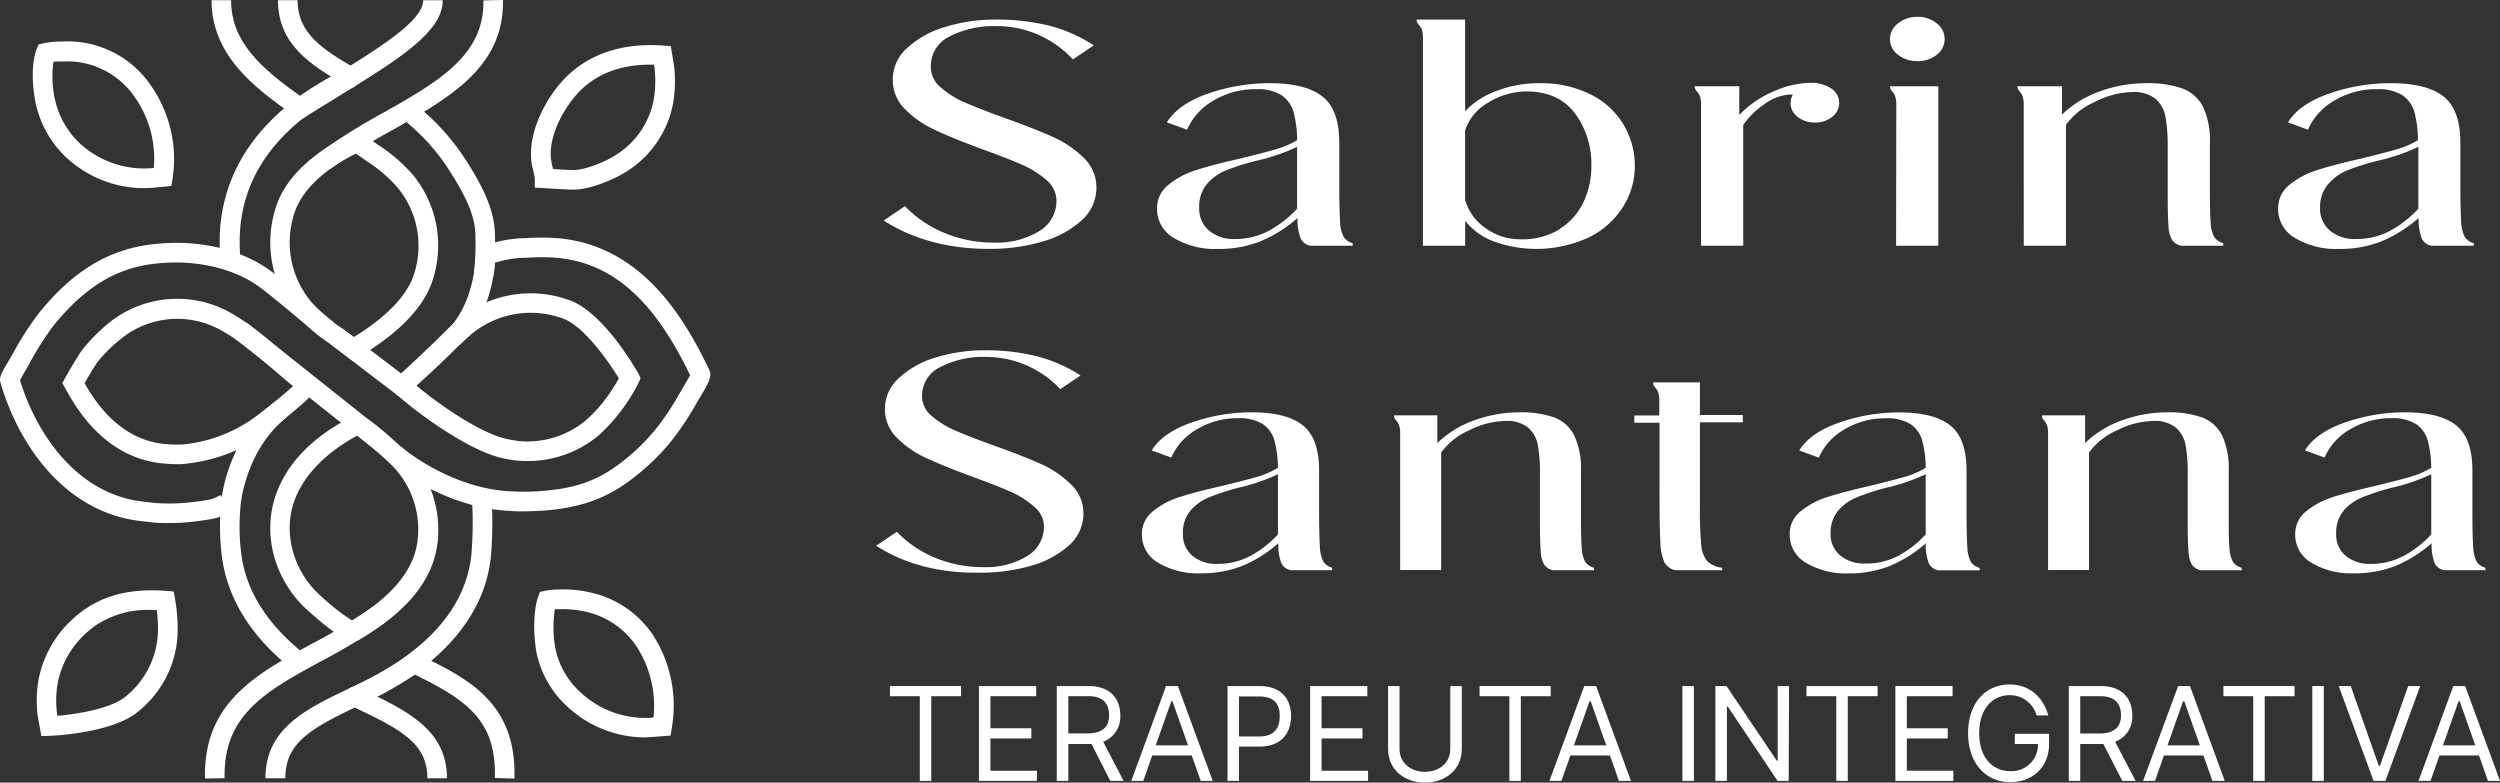
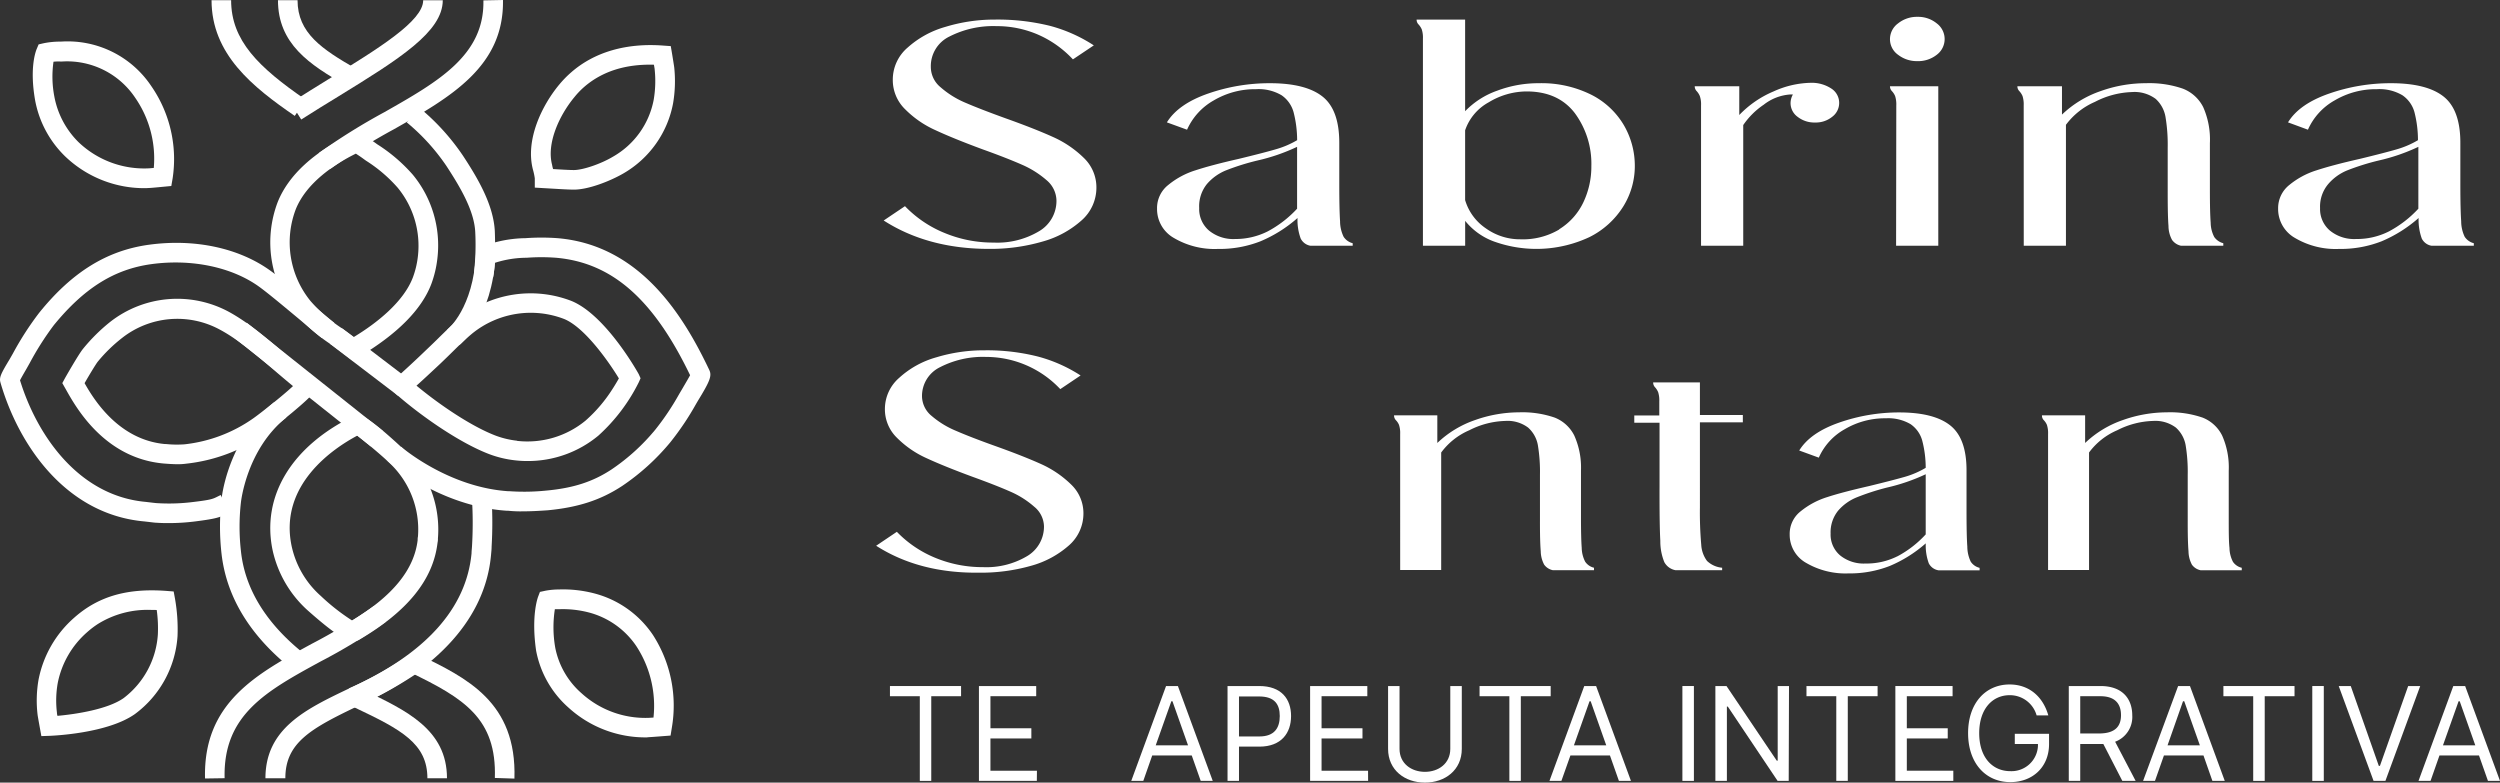
<svg xmlns="http://www.w3.org/2000/svg" width="510.76" height="159.89" viewBox="0 0 510.76 159.89">
  <rect x="0" y="0" width="510.76" height="159.89" fill="#333333" stroke="none" />
  <g id="Camada_2" data-name="Camada 2">
    <g id="Camada_1-2" data-name="Camada 1">
      <g id="Camada_2-2" data-name="Camada 2">
        <g id="Camada_1-2-2" data-name="Camada 1-2">
          <path d="M180.54,45.05l4.35-2.93a23.44,23.44,0,0,0,8,5.44,25.79,25.79,0,0,0,10.11,2,16.66,16.66,0,0,0,9.27-2.31A7.18,7.18,0,0,0,215.84,41a5.55,5.55,0,0,0-2-4.17,19.48,19.48,0,0,0-5-3.16c-2-.88-4.68-1.94-8.06-3.15q-6-2.22-9.63-3.91a20.61,20.61,0,0,1-6.21-4.27,8.33,8.33,0,0,1-2.54-6.08,8.62,8.62,0,0,1,3-6.51,19.55,19.55,0,0,1,7.78-4.27A34.36,34.36,0,0,1,203.26,4a44.59,44.59,0,0,1,11.21,1.27,30.79,30.79,0,0,1,9,4l-4.27,2.86a21.49,21.49,0,0,0-7-5,21.15,21.15,0,0,0-8.58-1.79A19.68,19.68,0,0,0,194,7.45a6.72,6.72,0,0,0-3.83,6.22,5.38,5.38,0,0,0,2,4.16,18.7,18.7,0,0,0,5,3.13q3,1.3,8.22,3.19,6,2.14,9.75,3.84a21.54,21.54,0,0,1,6.29,4.27A8.32,8.32,0,0,1,224,38.35,8.89,8.89,0,0,1,221,45a19.94,19.94,0,0,1-8,4.35,38.08,38.08,0,0,1-10.92,1.5Q189.57,50.85,180.54,45.05Z" fill="#fff" />
          <path d="M239.85,48.63a6.78,6.78,0,0,1-3.46-6,6,6,0,0,1,2.3-4.85,16.49,16.49,0,0,1,5.6-3c2.2-.72,5.12-1.49,8.78-2.32,3.38-.82,5.9-1.47,7.54-1.95a18.56,18.56,0,0,0,4.4-1.87,23.08,23.08,0,0,0-.73-5.73,6.18,6.18,0,0,0-2.45-3.45,9.22,9.22,0,0,0-5.2-1.24A16.61,16.61,0,0,0,248,20.5a12.87,12.87,0,0,0-5.48,6L238.4,25q2.34-3.78,8.47-5.9A38.12,38.12,0,0,1,259.44,17q7.32,0,10.76,2.73t3.42,9.51v8.4c0,3.52.06,6,.16,7.55a7.37,7.37,0,0,0,.73,3.19,3.13,3.13,0,0,0,1.85,1.31v.52h-8.62a2.74,2.74,0,0,1-2-1.47,10.94,10.94,0,0,1-.65-4.2,27.45,27.45,0,0,1-7.58,4.76,22.94,22.94,0,0,1-8.7,1.56A16.36,16.36,0,0,1,239.85,48.63ZM259,47.27a22.69,22.69,0,0,0,6-4.63V30a39,39,0,0,1-8.14,2.8,48.52,48.52,0,0,0-6.37,2,10.21,10.21,0,0,0-3.91,2.8A7.23,7.23,0,0,0,245,42.51a5.77,5.77,0,0,0,2,4.59,7.83,7.83,0,0,0,5.36,1.73A14.6,14.6,0,0,0,259,47.27Z" fill="#fff" />
          <path d="M305.34,49.38a13.45,13.45,0,0,1-6-4.26V50.2h-8.63V7.87A5.38,5.38,0,0,0,290.47,6a3.66,3.66,0,0,0-.65-1,1.36,1.36,0,0,1-.4-1h9.91V22.72a16.91,16.91,0,0,1,6.57-4.2A23.9,23.9,0,0,1,314.4,17,22.79,22.79,0,0,1,325,19.3a16.2,16.2,0,0,1,6.69,6.15A16.49,16.49,0,0,1,334,33.92a15.63,15.63,0,0,1-2.34,8.23,17.15,17.15,0,0,1-6.93,6.29,25.54,25.54,0,0,1-19.38.94Zm13.21-2.54a13,13,0,0,0,4.92-5.47,17,17,0,0,0,1.65-7.45,17.4,17.4,0,0,0-3.38-10.81q-3.39-4.42-9.84-4.43a15,15,0,0,0-7.73,2.21,10.32,10.32,0,0,0-4.84,5.73V40.88a10.62,10.62,0,0,0,4.23,5.77,12,12,0,0,0,7.05,2.24,14.6,14.6,0,0,0,7.94-2Z" fill="#fff" />
          <path d="M347.53,21.54a5.21,5.21,0,0,0-.25-1.92,3.49,3.49,0,0,0-.64-1,1.4,1.4,0,0,1-.4-1h9.1V23.5a20.89,20.89,0,0,1,7-4.82,19.18,19.18,0,0,1,7.53-1.76,7.28,7.28,0,0,1,4.23,1.14,3.48,3.48,0,0,1,1.65,3,3.52,3.52,0,0,1-1.41,2.79,5.3,5.3,0,0,1-3.5,1.18,5.53,5.53,0,0,1-3.55-1.14A3.45,3.45,0,0,1,365.82,21a3.63,3.63,0,0,1,.48-1.7h-.56a9.86,9.86,0,0,0-5.4,2.09,15.64,15.64,0,0,0-4.19,4.16V50.2h-8.62Z" fill="#fff" />
          <path d="M387.78,11.19A3.9,3.9,0,0,1,386.13,8a4,4,0,0,1,1.65-3.22,6.16,6.16,0,0,1,4-1.34,6,6,0,0,1,3.91,1.34,4,4,0,0,1,0,6.41,6.14,6.14,0,0,1-4,1.3A6.25,6.25,0,0,1,387.78,11.19Zm-.36,10.35a5.66,5.66,0,0,0-.24-1.92,3.52,3.52,0,0,0-.65-1,1.4,1.4,0,0,1-.4-1H396V50.2h-8.62Z" fill="#fff" />
          <path d="M413.45,21.54a5.66,5.66,0,0,0-.24-1.92,3.52,3.52,0,0,0-.65-1,1.4,1.4,0,0,1-.4-1h9.11v5.79a21.47,21.47,0,0,1,7.93-4.81,27.36,27.36,0,0,1,9.23-1.6,21,21,0,0,1,7.5,1.1,7.8,7.8,0,0,1,4.19,3.78,16.31,16.31,0,0,1,1.37,7.36v9.64q0,4.56.16,6.61a6.51,6.51,0,0,0,.73,2.93,3.22,3.22,0,0,0,1.85,1.27v.52h-8.62A3,3,0,0,1,443.75,49a6,6,0,0,1-.72-2.84q-.16-2-.16-6.54V30.14a34.41,34.41,0,0,0-.45-6.25,6.43,6.43,0,0,0-2-3.68,7.24,7.24,0,0,0-4.88-1.4,17.53,17.53,0,0,0-7.53,2,14.57,14.57,0,0,0-5.93,4.69V50.2h-8.62Z" fill="#fff" />
          <path d="M468.9,48.63a6.79,6.79,0,0,1-3.47-6,6.05,6.05,0,0,1,2.3-4.85,16.49,16.49,0,0,1,5.6-3c2.2-.72,5.12-1.49,8.78-2.32,3.38-.82,5.9-1.47,7.54-1.95A18.45,18.45,0,0,0,494,28.64a23.07,23.07,0,0,0-.72-5.73,6.16,6.16,0,0,0-2.46-3.45,9.22,9.22,0,0,0-5.2-1.24A16.61,16.61,0,0,0,477,20.5a12.82,12.82,0,0,0-5.48,6L467.45,25q2.31-3.78,8.46-5.9A38.12,38.12,0,0,1,488.48,17q7.32,0,10.76,2.73t3.42,9.51v8.4c0,3.52.06,6,.17,7.55a7.36,7.36,0,0,0,.72,3.19,3.15,3.15,0,0,0,1.86,1.31v.52h-8.63a2.74,2.74,0,0,1-2-1.47,11.33,11.33,0,0,1-.65-4.2,27.55,27.55,0,0,1-7.57,4.76,23,23,0,0,1-8.71,1.56A16.31,16.31,0,0,1,468.9,48.63Zm19.18-1.36a22.69,22.69,0,0,0,6-4.63V30a39,39,0,0,1-8.14,2.8,48.52,48.52,0,0,0-6.37,2,10.17,10.17,0,0,0-3.9,2.8A7.13,7.13,0,0,0,474,42.51a5.77,5.77,0,0,0,2,4.59,7.83,7.83,0,0,0,5.36,1.73A14.48,14.48,0,0,0,488.08,47.27Z" fill="#fff" />
          <path d="M179,111.5l4.23-2.85a23,23,0,0,0,7.79,5.29,25.25,25.25,0,0,0,9.82,1.93,16.26,16.26,0,0,0,9-2.25,7,7,0,0,0,3.45-6.1,5.33,5.33,0,0,0-2-4,18.52,18.52,0,0,0-4.85-3.07q-2.91-1.29-7.83-3.07-5.79-2.14-9.35-3.79a20.24,20.24,0,0,1-6-4.14,8.1,8.1,0,0,1-2.47-5.92,8.42,8.42,0,0,1,2.9-6.32A18.75,18.75,0,0,1,191.3,73a33.36,33.36,0,0,1,9.83-1.43A42.48,42.48,0,0,1,212,72.83a30.35,30.35,0,0,1,8.77,3.88l-4.15,2.79a20.83,20.83,0,0,0-15.19-6.58A19.07,19.07,0,0,0,192.09,75a6.53,6.53,0,0,0-3.72,6,5.27,5.27,0,0,0,2,4,18.39,18.39,0,0,0,4.9,3c1.93.84,4.59,1.88,8,3.1q5.85,2.09,9.47,3.73A21.15,21.15,0,0,1,218.85,99a8.11,8.11,0,0,1,2.5,5.92,8.64,8.64,0,0,1-2.93,6.48,19.44,19.44,0,0,1-7.83,4.21A37.37,37.37,0,0,1,200,117Q187.82,117.14,179,111.5Z" fill="#fff" />
-           <path d="M236.67,115a6.57,6.57,0,0,1-3.37-5.82,5.84,5.84,0,0,1,2.23-4.71,16.26,16.26,0,0,1,5.44-2.91c2.14-.7,5-1.44,8.53-2.25q4.94-1.2,7.32-1.89a18.13,18.13,0,0,0,4.27-1.84,22.19,22.19,0,0,0-.71-5.56A6,6,0,0,0,258,86.64a9,9,0,0,0-5-1.2,16.11,16.11,0,0,0-8.38,2.22,12.37,12.37,0,0,0-5.32,5.82l-4-1.46q2.25-3.66,8.22-5.72a37,37,0,0,1,12.21-2.06q7.13,0,10.45,2.66t3.32,9.23v8.16c0,3.42.06,5.86.16,7.34a7.25,7.25,0,0,0,.71,3.1,3,3,0,0,0,1.8,1.26v.51h-8.38a2.7,2.7,0,0,1-2-1.43,10.69,10.69,0,0,1-.62-4.08,26.86,26.86,0,0,1-7.36,4.62,22.47,22.47,0,0,1-8.46,1.52A15.84,15.84,0,0,1,236.67,115Zm18.63-1.33a21.81,21.81,0,0,0,5.79-4.49V96.89a38.93,38.93,0,0,1-7.91,2.72,48.94,48.94,0,0,0-6.18,2,9.92,9.92,0,0,0-3.8,2.72,6.92,6.92,0,0,0-1.52,4.75,5.6,5.6,0,0,0,1.91,4.45,7.67,7.67,0,0,0,5.21,1.68,14.13,14.13,0,0,0,6.5-1.56Z" fill="#fff" />
          <path d="M286.06,88.67a5.38,5.38,0,0,0-.24-1.87,3.14,3.14,0,0,0-.62-.94,1.39,1.39,0,0,1-.39-1h8.84V90.5a21.07,21.07,0,0,1,7.71-4.68,27.07,27.07,0,0,1,9-1.58,20.24,20.24,0,0,1,7.28,1.08,7.58,7.58,0,0,1,4,3.68A16,16,0,0,1,323,96.13v9.36c0,3,.05,5.09.15,6.42a6.43,6.43,0,0,0,.71,2.85,3,3,0,0,0,1.8,1.23v.51h-8.38a2.9,2.9,0,0,1-1.8-1.14,6,6,0,0,1-.7-2.75q-.17-1.94-.16-6.36V97a33.39,33.39,0,0,0-.43-6.07,6.28,6.28,0,0,0-2-3.58A7,7,0,0,0,307.51,86a17.11,17.11,0,0,0-7.32,1.9,14,14,0,0,0-5.75,4.55v24h-8.38Z" fill="#fff" />
          <path d="M342.34,116.5a3.26,3.26,0,0,1-2.31-1.65,11.26,11.26,0,0,1-.82-4.36q-.18-3.1-.16-11.13v-13h-5.16V84.88H339V82a5.62,5.62,0,0,0-.23-1.87,3.46,3.46,0,0,0-.63-1,1.39,1.39,0,0,1-.39-1h9.55v6.65h8.77v1.51h-8.77V103.6a75.71,75.71,0,0,0,.27,7.68,6.13,6.13,0,0,0,1.18,3.32,5.12,5.12,0,0,0,3.09,1.39v.51Z" fill="#fff" />
          <path d="M369,115a6.58,6.58,0,0,1-3.36-5.82,5.84,5.84,0,0,1,2.23-4.71,16.26,16.26,0,0,1,5.44-2.91c2.14-.7,5-1.44,8.53-2.25q4.92-1.2,7.32-1.89a18.13,18.13,0,0,0,4.27-1.84,22.19,22.19,0,0,0-.71-5.56,6,6,0,0,0-2.38-3.36,9,9,0,0,0-5.05-1.2,16.11,16.11,0,0,0-8.38,2.22,12.37,12.37,0,0,0-5.32,5.82l-4-1.46q2.25-3.66,8.21-5.72A37.11,37.11,0,0,1,388,84.26q7.11,0,10.45,2.66t3.32,9.23v8.16c0,3.42.05,5.86.16,7.34a7.24,7.24,0,0,0,.7,3.1,3,3,0,0,0,1.81,1.26v.51h-8.38a2.7,2.7,0,0,1-2-1.43,10.69,10.69,0,0,1-.62-4.08,26.86,26.86,0,0,1-7.36,4.62,22.47,22.47,0,0,1-8.46,1.52A15.93,15.93,0,0,1,369,115Zm18.63-1.33a21.61,21.61,0,0,0,5.8-4.49V96.89a38.93,38.93,0,0,1-7.91,2.72,48.94,48.94,0,0,0-6.18,2,9.92,9.92,0,0,0-3.8,2.72A7,7,0,0,0,374,109a5.57,5.57,0,0,0,1.92,4.45,7.67,7.67,0,0,0,5.21,1.68,14.06,14.06,0,0,0,6.52-1.48Z" fill="#fff" />
          <path d="M418.43,88.67a5.38,5.38,0,0,0-.24-1.87,3.14,3.14,0,0,0-.62-.94,1.35,1.35,0,0,1-.39-1H426V90.5a21.07,21.07,0,0,1,7.71-4.68,27.07,27.07,0,0,1,9-1.58A20.33,20.33,0,0,1,450,85.32,7.54,7.54,0,0,1,454,89a16,16,0,0,1,1.34,7.15v9.36c0,3,0,5.09.15,6.42a6.43,6.43,0,0,0,.71,2.85A3,3,0,0,0,458,116v.51h-8.38a2.9,2.9,0,0,1-1.8-1.14,6,6,0,0,1-.7-2.75q-.17-1.94-.16-6.36V97a33.39,33.39,0,0,0-.43-6.07,6.28,6.28,0,0,0-2-3.58A7,7,0,0,0,439.88,86a17.11,17.11,0,0,0-7.32,1.9,14,14,0,0,0-5.76,4.55v24h-8.37Z" fill="#fff" />
-           <path d="M472.28,115a6.58,6.58,0,0,1-3.36-5.82,5.84,5.84,0,0,1,2.23-4.71,16.26,16.26,0,0,1,5.44-2.91c2.14-.7,5-1.44,8.53-2.25q4.92-1.2,7.32-1.89a18.55,18.55,0,0,0,4.27-1.84A22.81,22.81,0,0,0,496,90a6,6,0,0,0-2.39-3.36,9,9,0,0,0-5-1.2,16.11,16.11,0,0,0-8.38,2.22,12.37,12.37,0,0,0-5.32,5.82l-4-1.46q2.28-3.66,8.22-5.72a37.11,37.11,0,0,1,12.22-2.06q7.11,0,10.45,2.66t3.32,9.23v8.16c0,3.42.05,5.86.16,7.34a7.24,7.24,0,0,0,.7,3.1,3,3,0,0,0,1.8,1.26v.51h-8.37a2.7,2.7,0,0,1-2-1.43,10.69,10.69,0,0,1-.62-4.08,26.86,26.86,0,0,1-7.36,4.62,22.47,22.47,0,0,1-8.46,1.52A15.85,15.85,0,0,1,472.28,115Zm18.63-1.33a21.61,21.61,0,0,0,5.8-4.49V96.89a38.93,38.93,0,0,1-7.91,2.72,48.94,48.94,0,0,0-6.18,2,9.92,9.92,0,0,0-3.8,2.72,7,7,0,0,0-1.53,4.75,5.57,5.57,0,0,0,1.92,4.45,7.67,7.67,0,0,0,5.21,1.68,14.12,14.12,0,0,0,6.49-1.56Z" fill="#fff" />
          <path d="M196.35,142.24h-6.09v17.3h-2.34v-17.3h-6.1v-2.08h14.53Z" fill="#fff" />
          <path d="M211.83,159.54H200V140.16h11.7v2.08h-9.35v6.55h8.36v2.08h-8.36v6.59h9.5Z" fill="#fff" />
-           <path d="M223,152h-4.74v7.53h-2.36V140.16h6.47c4.62,0,6.51,2.73,6.51,6a5.4,5.4,0,0,1-3.5,5.38l4.18,8h-2.72Zm-4.74-2.16h3.86c3.41,0,4.47-1.59,4.47-3.74,0-1.82-.76-3.87-4.2-3.87h-4.13Z" fill="#fff" />
          <path d="M231.12,159.54l7.11-19.38h2.42l7.12,19.38h-2.46l-1.83-5.19H235.4l-1.82,5.19Zm5-7.27h6.6l-3.18-9h-.23Z" fill="#fff" />
          <path d="M253.13,152.54v7h-2.34V140.16h6.47c4.54,0,6.51,2.65,6.51,6.13s-2,6.25-6.47,6.25Zm0-2.08h4.17c3.1,0,4.16-1.78,4.16-4.17s-1.06-4-4.2-4h-4.13Z" fill="#fff" />
          <path d="M279.51,159.54H267.66V140.16h11.69v2.08H270v6.55h8.36v2.08H270v6.59h9.5Z" fill="#fff" />
          <path d="M298.65,140.16V153c0,4.35-3.44,6.89-7.53,6.89s-7.53-2.54-7.53-6.89V140.16h2.34V153c0,3,2.43,4.69,5.19,4.69S296.3,156,296.3,153V140.16Z" fill="#fff" />
          <path d="M316.81,142.24h-6.1v17.3h-2.34v-17.3h-6.09v-2.08h14.53Z" fill="#fff" />
          <path d="M316.56,159.54l7.11-19.38h2.42l7.12,19.38h-2.46l-1.83-5.19h-8.08L319,159.54Zm5-7.27h6.6l-3.18-9h-.23Z" fill="#fff" />
          <path d="M346.07,159.54h-2.35V140.16h2.35Z" fill="#fff" />
          <path d="M365.44,159.54h-2.27L353,144.36h-.19v15.18h-2.35V140.16h2.27L363,155.41h.19V140.16h2.31Z" fill="#fff" />
          <path d="M383.6,142.24h-6.09v17.3h-2.35v-17.3h-6.09v-2.08H383.6Z" fill="#fff" />
          <path d="M399.07,159.54H387.23V140.16h11.69v2.08h-9.35v6.55h8.36v2.08h-8.36v6.59h9.5Z" fill="#fff" />
          <path d="M418.63,152c0,4.77-3.41,7.79-7.91,7.79-5,0-8.63-3.82-8.63-10s3.6-9.95,8.48-9.95c3.86,0,6.77,2.34,7.91,6.32h-2.39a5.67,5.67,0,0,0-5.52-4.13c-3.44,0-6.21,2.73-6.21,7.76s2.77,7.76,6.36,7.76a5.41,5.41,0,0,0,5.64-5.15V152h-4.73v-2.08h7Z" fill="#fff" />
          <path d="M429.72,152H425v7.53h-2.34V140.16h6.47c4.61,0,6.5,2.73,6.5,6a5.39,5.39,0,0,1-3.5,5.38l4.19,8H433.6ZM425,149.85h3.86c3.41,0,4.47-1.59,4.47-3.74,0-1.82-.76-3.87-4.2-3.87H425Z" fill="#fff" />
          <path d="M437.84,159.54,445,140.16h2.42l7.11,19.38H452l-1.82-5.19h-8.08l-1.83,5.19Zm5-7.27h6.6l-3.19-9H446Z" fill="#fff" />
          <path d="M468.78,142.24h-6.09v17.3h-2.35v-17.3h-6.09v-2.08h14.53Z" fill="#fff" />
          <path d="M474.76,159.54h-2.35V140.16h2.35Z" fill="#fff" />
          <path d="M486,156.47h.23L492,140.16h2.46l-7.11,19.38h-2.42l-7.12-19.38h2.46Z" fill="#fff" />
          <path d="M494.11,159.54l7.11-19.38h2.42l7.12,19.38H508.3l-1.83-5.19h-8.08l-1.82,5.19Zm5-7.27h6.6l-3.18-9h-.23Z" fill="#fff" />
          <path d="M72,73.66l-1-.8-3.1-2.31a35.55,35.55,0,0,1-7.5-6.45,23.13,23.13,0,0,1-3.64-22.88c2.2-5.43,7.37-10.2,15-13.79,1.37-.65,2.71.23,5,1.82l.28.21a33.44,33.44,0,0,1,7.32,6.26,22.69,22.69,0,0,1,5,17.08h0A22.14,22.14,0,0,1,88.13,58c-2,5.27-7,10.3-14.94,15Zm.68-42.26c-4.53,2.24-10.07,6-12.24,11.32a19,19,0,0,0,3,18.78,31.29,31.29,0,0,0,6.64,5.72c.23.16,1.29.94,2.21,1.63C77,66,82.49,61.66,84.38,56.61a18.22,18.22,0,0,0,1-4.26,18.67,18.67,0,0,0-4.13-14,29.71,29.71,0,0,0-6.47-5.52l-.42-.3c-.79-.59-1.35-.93-1.64-1.13Z" fill="#fff" />
          <path d="M100.74,56.65l-3.91-.84a51.25,51.25,0,0,0,.26-8.49c-.25-4.31-3-9-5.87-13.39A42.31,42.31,0,0,0,83.1,25l2.57-3a46.16,46.16,0,0,1,8.89,9.77c3.21,4.87,6.22,10.11,6.53,15.39C101.12,47.83,101.34,53.86,100.74,56.65Z" fill="#fff" />
-           <path d="M45,52.77a43.67,43.67,0,0,1,0-6.47C46.55,29,59.93,19.17,70.89,14l1.71,3.62c-10,4.73-22.23,13.62-23.52,29a38.47,38.47,0,0,0,0,5.88Z" fill="#fff" />
          <path d="M72.21,131c-1.36,0-3.64-1.25-9.15-6.12a23.21,23.21,0,0,1-7.38-12.54c-2.27-11,3.92-21.19,16.56-27.34.93-.45,1.89-.93,9.73,6.33A22.54,22.54,0,0,1,89.47,110a3.32,3.32,0,0,1-.08.89h0c-.89,7.53-6.11,14-16,19.81A2.27,2.27,0,0,1,72.21,131ZM73,89c-4.84,2.57-16,10-13.44,22.47a18.93,18.93,0,0,0,6,10.3,42.85,42.85,0,0,0,6.38,5c8.29-5,12.68-10.4,13.39-16.44a2.84,2.84,0,0,1,.06-.71,18.62,18.62,0,0,0-6.23-15.41C78.44,93.46,74.69,90.28,73,89Z" fill="#fff" />
          <path d="M59.18,136.32c-8.35-6.78-13-14.64-13.94-23.36a49.26,49.26,0,0,1,0-10.72c0-.47,1.27-12.48,10.77-20.06L58.5,85.3c-8.14,6.51-9.27,17.25-9.28,17.36a44.2,44.2,0,0,0,0,9.89c.79,7.63,5,14.58,12.48,20.66Z" fill="#fff" />
          <path d="M61.54,24.42,59.39,21c2.66-1.69,5.26-3.3,7.74-4.83C77.51,9.8,86.48,4.25,86.46.05h4c0,6.45-8.89,12-21.23,19.59C66.77,21.14,64.18,22.73,61.54,24.42Z" fill="#fff" />
          <path d="M67.49,34.5,65.1,31.29A128.75,128.75,0,0,1,78.56,22.9C89.53,16.67,99,11.29,98.76.08l4-.08C103,13.59,92.11,19.8,80.53,26.38A125,125,0,0,0,67.49,34.5Z" fill="#fff" />
          <path d="M70.79,17.49c-7.64-4.3-14-8.58-14-17.45h4c0,6.73,5,10,11.93,14Z" fill="#fff" />
          <path d="M60.22,23.68c-8.59-5.9-17-12.6-17-23.64h4c0,8.25,5.59,13.71,15.25,20.35Z" fill="#fff" />
          <path d="M54.23,159c0-10.16,8.23-14.11,17-18.3a77.29,77.29,0,0,0,12.91-7.27l2.38,3.22A81.51,81.51,0,0,1,73,144.3c-9.4,4.51-14.72,7.41-14.7,14.7Z" fill="#fff" />
          <path d="M41.89,159.05c-.4-15.4,10.36-21.27,21.75-27.49a108.53,108.53,0,0,0,12.84-7.81L78.86,127a112.17,112.17,0,0,1-13.3,8.11c-11.18,6.1-20,10.92-19.67,23.88Z" fill="#fff" />
          <path d="M91.32,159h-4c0-7.07-5.32-9.93-14.72-14.38L71.25,144,73,140.37l1.35.64C83,145.14,91.32,149.05,91.32,159Z" fill="#fff" />
          <path d="M105.1,159.07l-4-.13c.39-12.15-6.3-16.27-17.35-21.6l1.74-3.61C95.37,138.51,105.6,143.44,105.1,159.07Z" fill="#fff" />
          <path d="M107.73,94.19a21.85,21.85,0,0,1-2.56-.15h0A21.71,21.71,0,0,1,100,92.8c-6-2.27-13.77-7.68-18.75-12a2.41,2.41,0,0,1-1-1.8c0-1.15.53-1.65,2.57-3.51.94-.86,2.31-2.12,4.26-4,1.12-1.06,2-1.91,2.74-2.65,1.36-1.33,2.44-2.39,4-3.74a23.15,23.15,0,0,1,22.89-3.63c7.11,2.87,13.75,14.89,13.8,15l.36.81-.36.81A36.61,36.61,0,0,1,122.25,89,22.51,22.51,0,0,1,107.73,94.19Zm-2.11-4.12a18.68,18.68,0,0,0,14-4.13,29.89,29.89,0,0,0,5.51-6.46c.25-.37.85-1.35,1.31-2.17-1.56-2.59-6.73-10.34-11.21-12.15a19,19,0,0,0-18.78,3C95,69.38,94,70.35,92.65,71.68c-.76.75-1.64,1.61-2.77,2.69-2,1.87-3.37,3.15-4.32,4l-.47.42c4.62,3.84,11.23,8.35,16.28,10.25a18.14,18.14,0,0,0,4.25,1Z" fill="#fff" />
          <path d="M8.45,150.39l-.4-2.2c-.33-1.86-.33-1.86-.37-2.16a24.76,24.76,0,0,1,.19-7.14,22.53,22.53,0,0,1,7.31-12.71h0a22.64,22.64,0,0,1,2.7-2.06c4.35-2.8,9.45-3.88,16.06-3.4l1.54.12.28,1.52a35.86,35.86,0,0,1,.51,7.6,21.57,21.57,0,0,1-8.7,15.92c-5.64,4-16.91,4.43-17.38,4.45Zm22.48-25.78A19.18,19.18,0,0,0,20,127.48a18.19,18.19,0,0,0-2.21,1.69h0a18.55,18.55,0,0,0-6,10.41,20.45,20.45,0,0,0-.16,6,2.55,2.55,0,0,0,.11.67c3.71-.33,10.24-1.32,13.51-3.62a17.77,17.77,0,0,0,7-13,27,27,0,0,0-.23-5C31.67,124.61,31.3,124.61,30.93,124.61Z" fill="#fff" />
          <path d="M117.27,38.74h-.06c-1.09,0-3-.12-4.85-.23l-3.1-.18V36.44h0a12.51,12.51,0,0,0-.36-1.72c-1.64-6.14,1.85-13.22,5.34-17.42a21.42,21.42,0,0,1,2.49-2.55h0c4.73-4.12,11.21-6,18.74-5.44l1.57.11.27,1.58c.18,1.12.41,2.52.44,2.79a26.89,26.89,0,0,1-.23,7.28,21,21,0,0,1-10.19,14.38C124.65,37,120.23,38.74,117.27,38.74ZM113,34.54c1.67.1,3.33.2,4.25.2h0c1.84,0,5.56-1.27,8-2.74a17,17,0,0,0,8.31-11.65,22.85,22.85,0,0,0,.19-6.18c0-.13-.08-.52-.15-.95-5.83-.16-10.61,1.38-14.26,4.55h0a16.44,16.44,0,0,0-2,2.09c-3.1,3.74-5.71,9.46-4.54,13.83A5.91,5.91,0,0,0,113,34.54Z" fill="#fff" />
          <path d="M132.16,150.65a23.31,23.31,0,0,1-16-6.07,20.61,20.61,0,0,1-6.63-11.65c-1-6.9.25-10.58.4-11l.38-1,1.06-.23a15.22,15.22,0,0,1,2.86-.27,25.15,25.15,0,0,1,7.17.8,20.72,20.72,0,0,1,12,8.5,26.65,26.65,0,0,1,3.85,19l-.25,1.55-1.57.12c-1.14.09-2.55.2-2.82.2Zm-18.8-26.18a24.11,24.11,0,0,0,.08,7.86,16.58,16.58,0,0,0,5.4,9.33,19.37,19.37,0,0,0,13.67,5l1-.06A22.31,22.31,0,0,0,130,132h0a16.87,16.87,0,0,0-9.73-6.88,21.25,21.25,0,0,0-5.94-.66h-1Z" fill="#fff" />
          <path d="M29.8,38.44a23.35,23.35,0,0,1-16.58-6.58A21.38,21.38,0,0,1,7.16,20.41C6,13.7,7.34,10.4,7.5,10l.39-.93,1-.23a16.83,16.83,0,0,1,3.4-.34h.16A20.55,20.55,0,0,1,30.9,17.58a26.2,26.2,0,0,1,4.37,18.85L35,38l-1.57.15c-1.13.11-2.54.24-2.81.25ZM10.93,12.61a21.46,21.46,0,0,0,.18,7.15A17.63,17.63,0,0,0,16,29a19.43,19.43,0,0,0,14.48,5.39l.94-.08A21.84,21.84,0,0,0,27.64,20h0a16.73,16.73,0,0,0-15-7.43h-.25A9.64,9.64,0,0,0,10.93,12.61Z" fill="#fff" />
          <path d="M36.32,94.84c-1,0-1.94-.07-2.84-.14h0c-12.18-1.06-18-11.56-19.94-15l-.81-1.43.54-1s2.73-4.82,3.69-6a36.34,36.34,0,0,1,5.53-5.49,22.22,22.22,0,0,1,24.4-2C51,66.05,55.09,69.56,59,73c1.71,1.47,3.33,2.85,4.85,4l.79.62v1.09c0,1-.27,1.68-5,5.63-2.19,1.81-4.7,3.77-5.6,4.39a34.35,34.35,0,0,1-16,6A11.49,11.49,0,0,1,36.32,94.84Zm-2.49-4.13a21.52,21.52,0,0,0,3.85.07,30.1,30.1,0,0,0,14.09-5.33c1.42-1,6-4.6,8.09-6.57Q58.21,77.52,56.44,76c-3.79-3.25-7.71-6.61-11.44-8.61A18.24,18.24,0,0,0,25,69a31.43,31.43,0,0,0-5,4.86c-.41.5-1.86,2.92-2.72,4.42,1.91,3.39,7,11.62,16.51,12.45Z" fill="#fff" />
          <rect x="61.07" y="60.78" width="4" height="35.57" transform="translate(-37.68 79.03) rotate(-51.51)" fill="#fff" />
          <path d="M72.93,144.31l-1.65-3.65c15.62-7,24-16.34,25.06-27.63,0-.52.08-1,.1-1.56a79.46,79.46,0,0,0,0-9.26l4-.33a83.8,83.8,0,0,1,0,9.77c0,.58-.07,1.15-.12,1.73C99.19,126,89.72,136.74,72.93,144.31Z" fill="#fff" />
          <rect x="73.56" y="65.18" width="4" height="17.53" transform="translate(-29.06 89.17) rotate(-52.66)" fill="#fff" />
          <path d="M106.84,104.47a24.59,24.59,0,0,1-3-.12h-.27c-13.7-.91-23.84-9.71-24.26-10.08l2.64-3c.09.08,9.58,8.27,21.9,9.09h.29a44,44,0,0,0,7.44-.13c5.56-.51,9.56-1.81,13.39-4.34a42,42,0,0,0,8.92-8.12,53,53,0,0,0,4.87-7.27l.5-.84c1-1.7,1.51-2.59,1.73-3-7.52-15.62-16-23-27.39-24a40.06,40.06,0,0,0-6,0h-.11a21.36,21.36,0,0,0-8.41,1.81L97.5,50.8a25.32,25.32,0,0,1,9.74-2.14h.11a44.89,44.89,0,0,1,6.56,0c17,1.43,25.84,16.06,31,26.93.55,1.17.18,2.21-2.25,6.17l-.47.8a57,57,0,0,1-5.25,7.81,46.4,46.4,0,0,1-9.78,8.88c-4.41,2.91-9,4.4-15.22,5C110.1,104.38,108.42,104.47,106.84,104.47Z" fill="#fff" />
          <path d="M34.66,106.87c-.82,0-1.67,0-2.63-.07-.37,0-1.05-.1-1.67-.17l-.87-.1C13.49,105.1,3.82,91,.1,78.17c-.29-1,0-1.69,1.87-4.78l.69-1.21A62.11,62.11,0,0,1,8,63.91C14.71,55.59,21.85,51.17,30.44,50c9.37-1.28,18.44.67,24.87,5.35,2,1.43,5.4,4.3,8.72,7.07,1.51,1.27,3,2.5,4.26,3.54l-2.53,3.09c-1.28-1-2.77-2.29-4.29-3.56-3.28-2.73-6.66-5.56-8.51-6.9-5.53-4-13.75-5.75-22-4.63C23.34,55,17.2,58.85,11,66.43a59.42,59.42,0,0,0-4.92,7.73l-.71,1.26c-.7,1.2-1.08,1.88-1.28,2.27,3.48,11.31,12,23.63,25.71,24.85l1,.12c.51.06,1.07.13,1.37.14a39.38,39.38,0,0,0,7.36-.25c3.63-.43,4-.63,5-1.14l.56-.28,1.74,3.61-.5.25c-1.42.71-2.22,1-6.38,1.53A43.23,43.23,0,0,1,34.66,106.87Z" fill="#fff" />
          <path d="M93.87,70.48l-2.46-3.15,1.23,1.58-1.25-1.57c.22-.17,5.29-4.4,5.86-15.46l4,.21C100.57,65.1,94.14,70.27,93.87,70.48Z" fill="#fff" />
        </g>
      </g>
    </g>
  </g>
</svg>